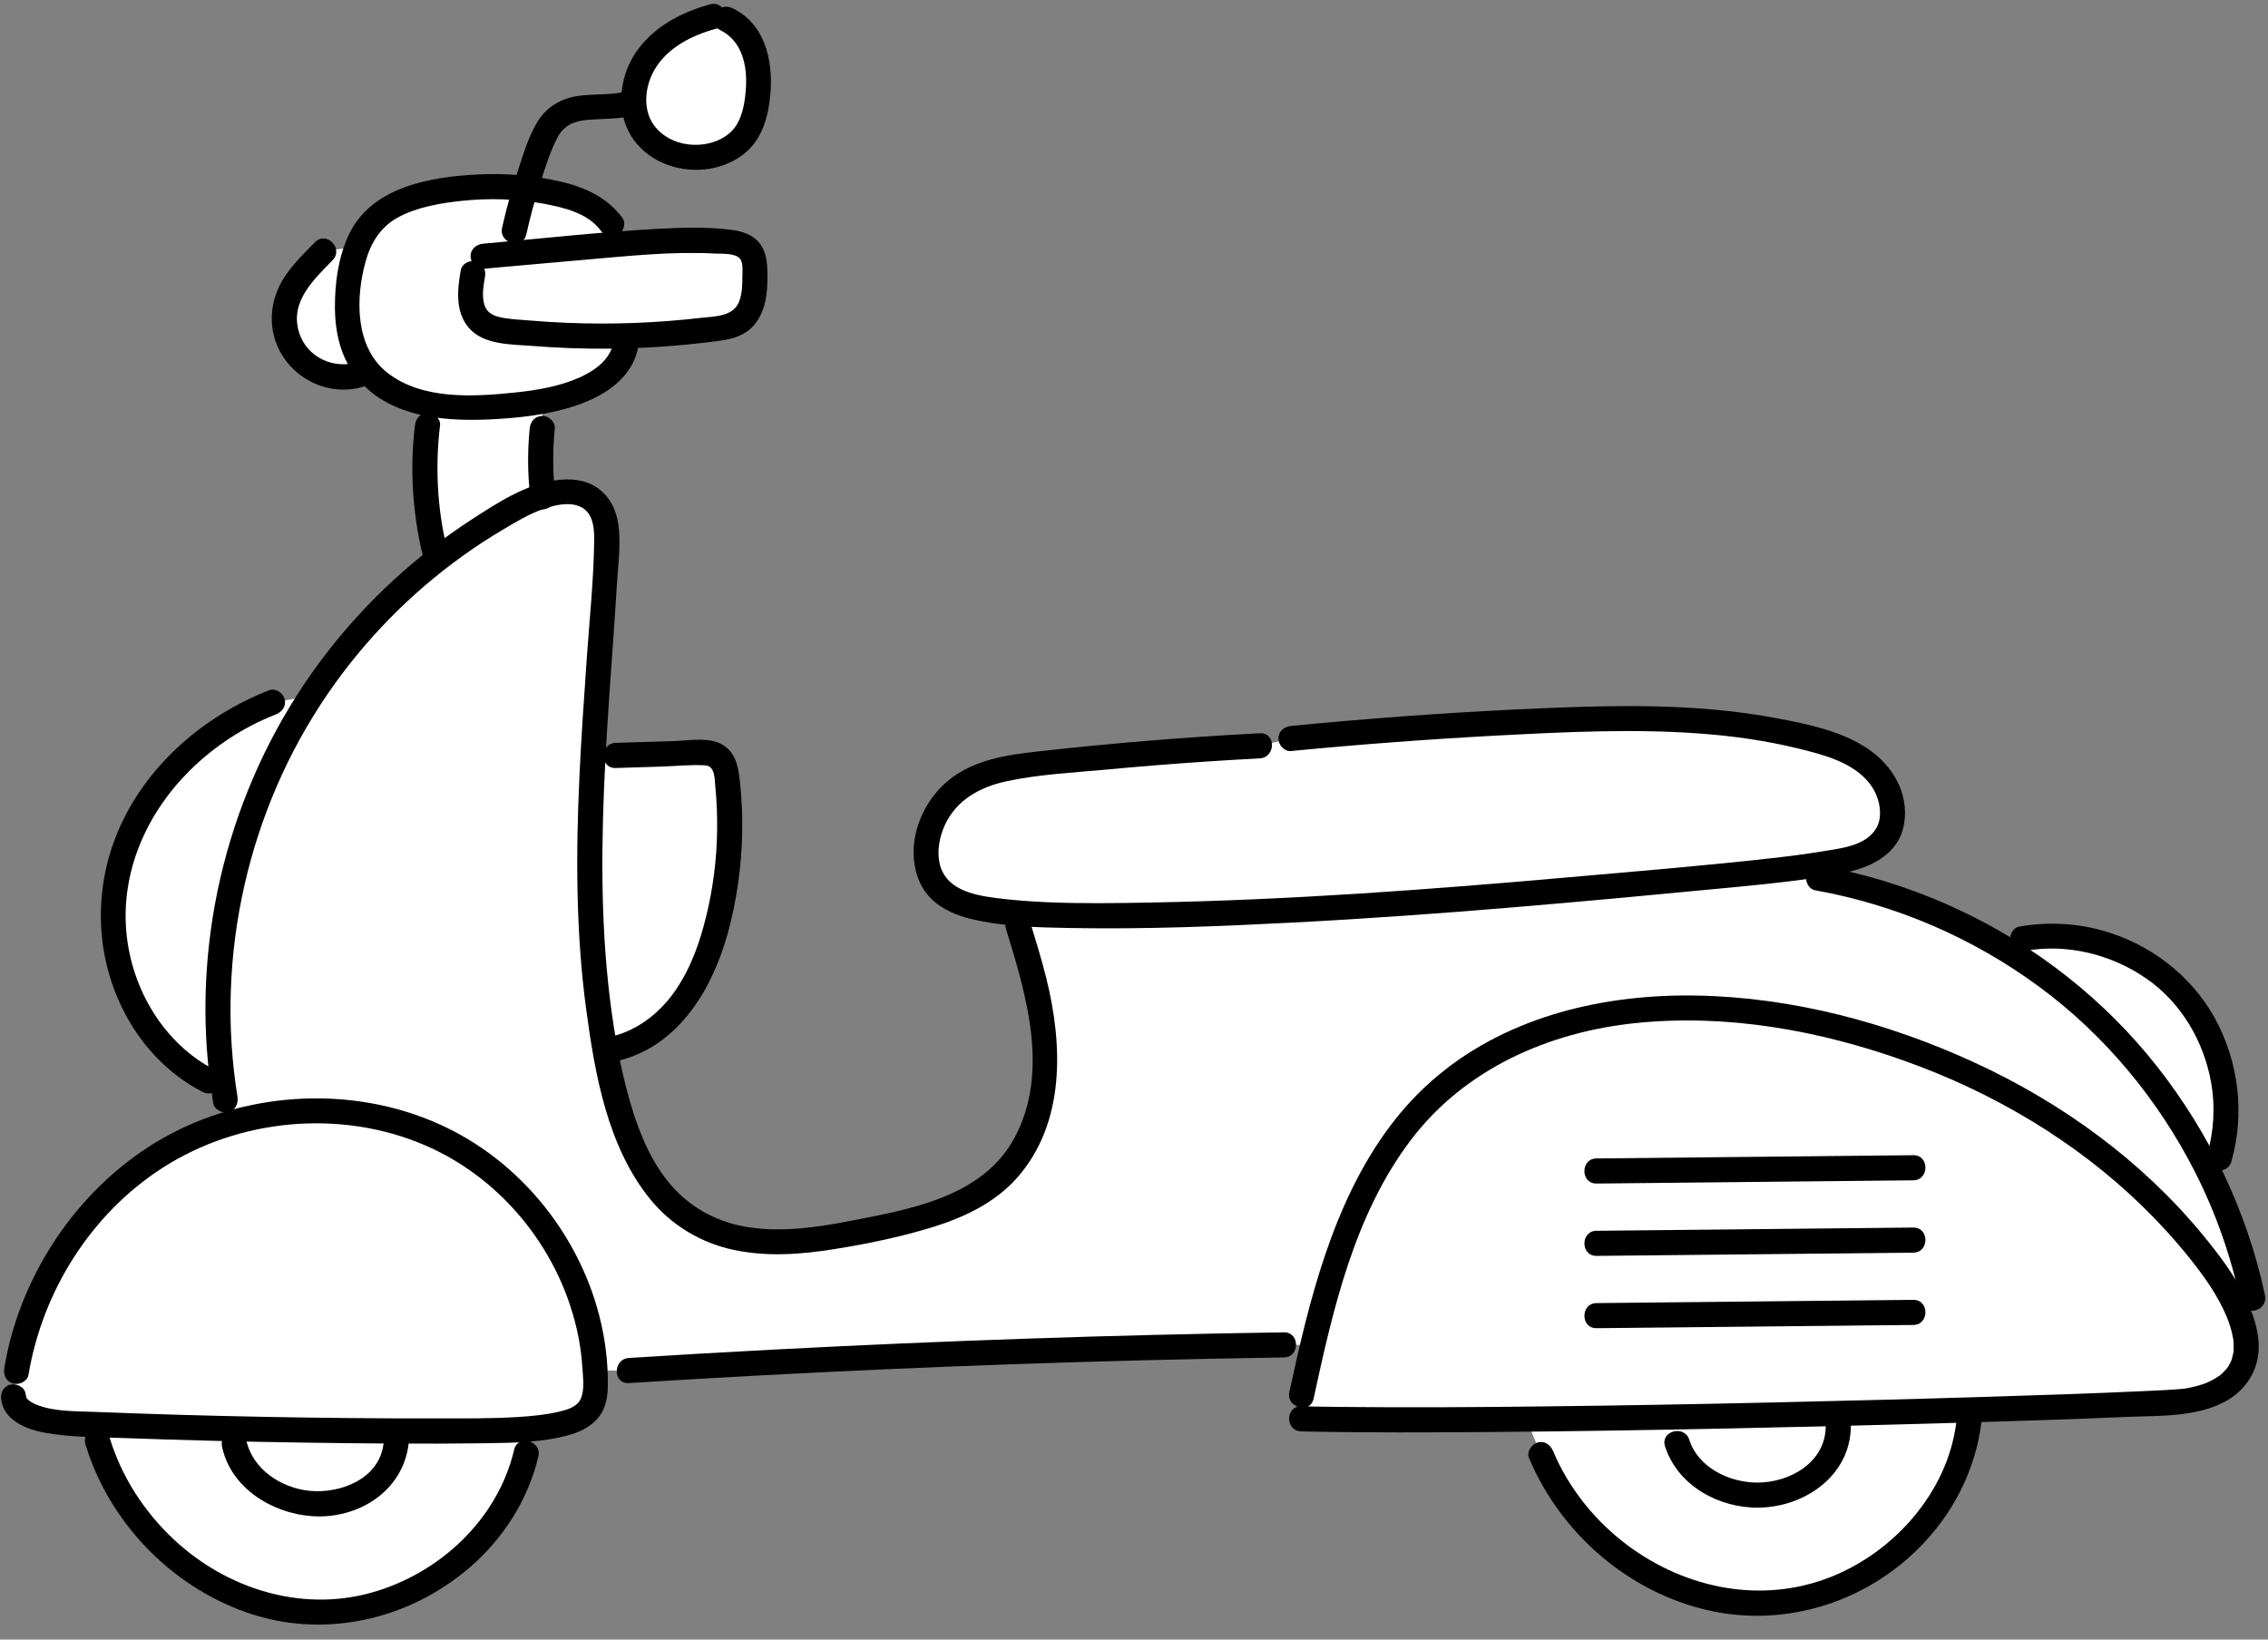
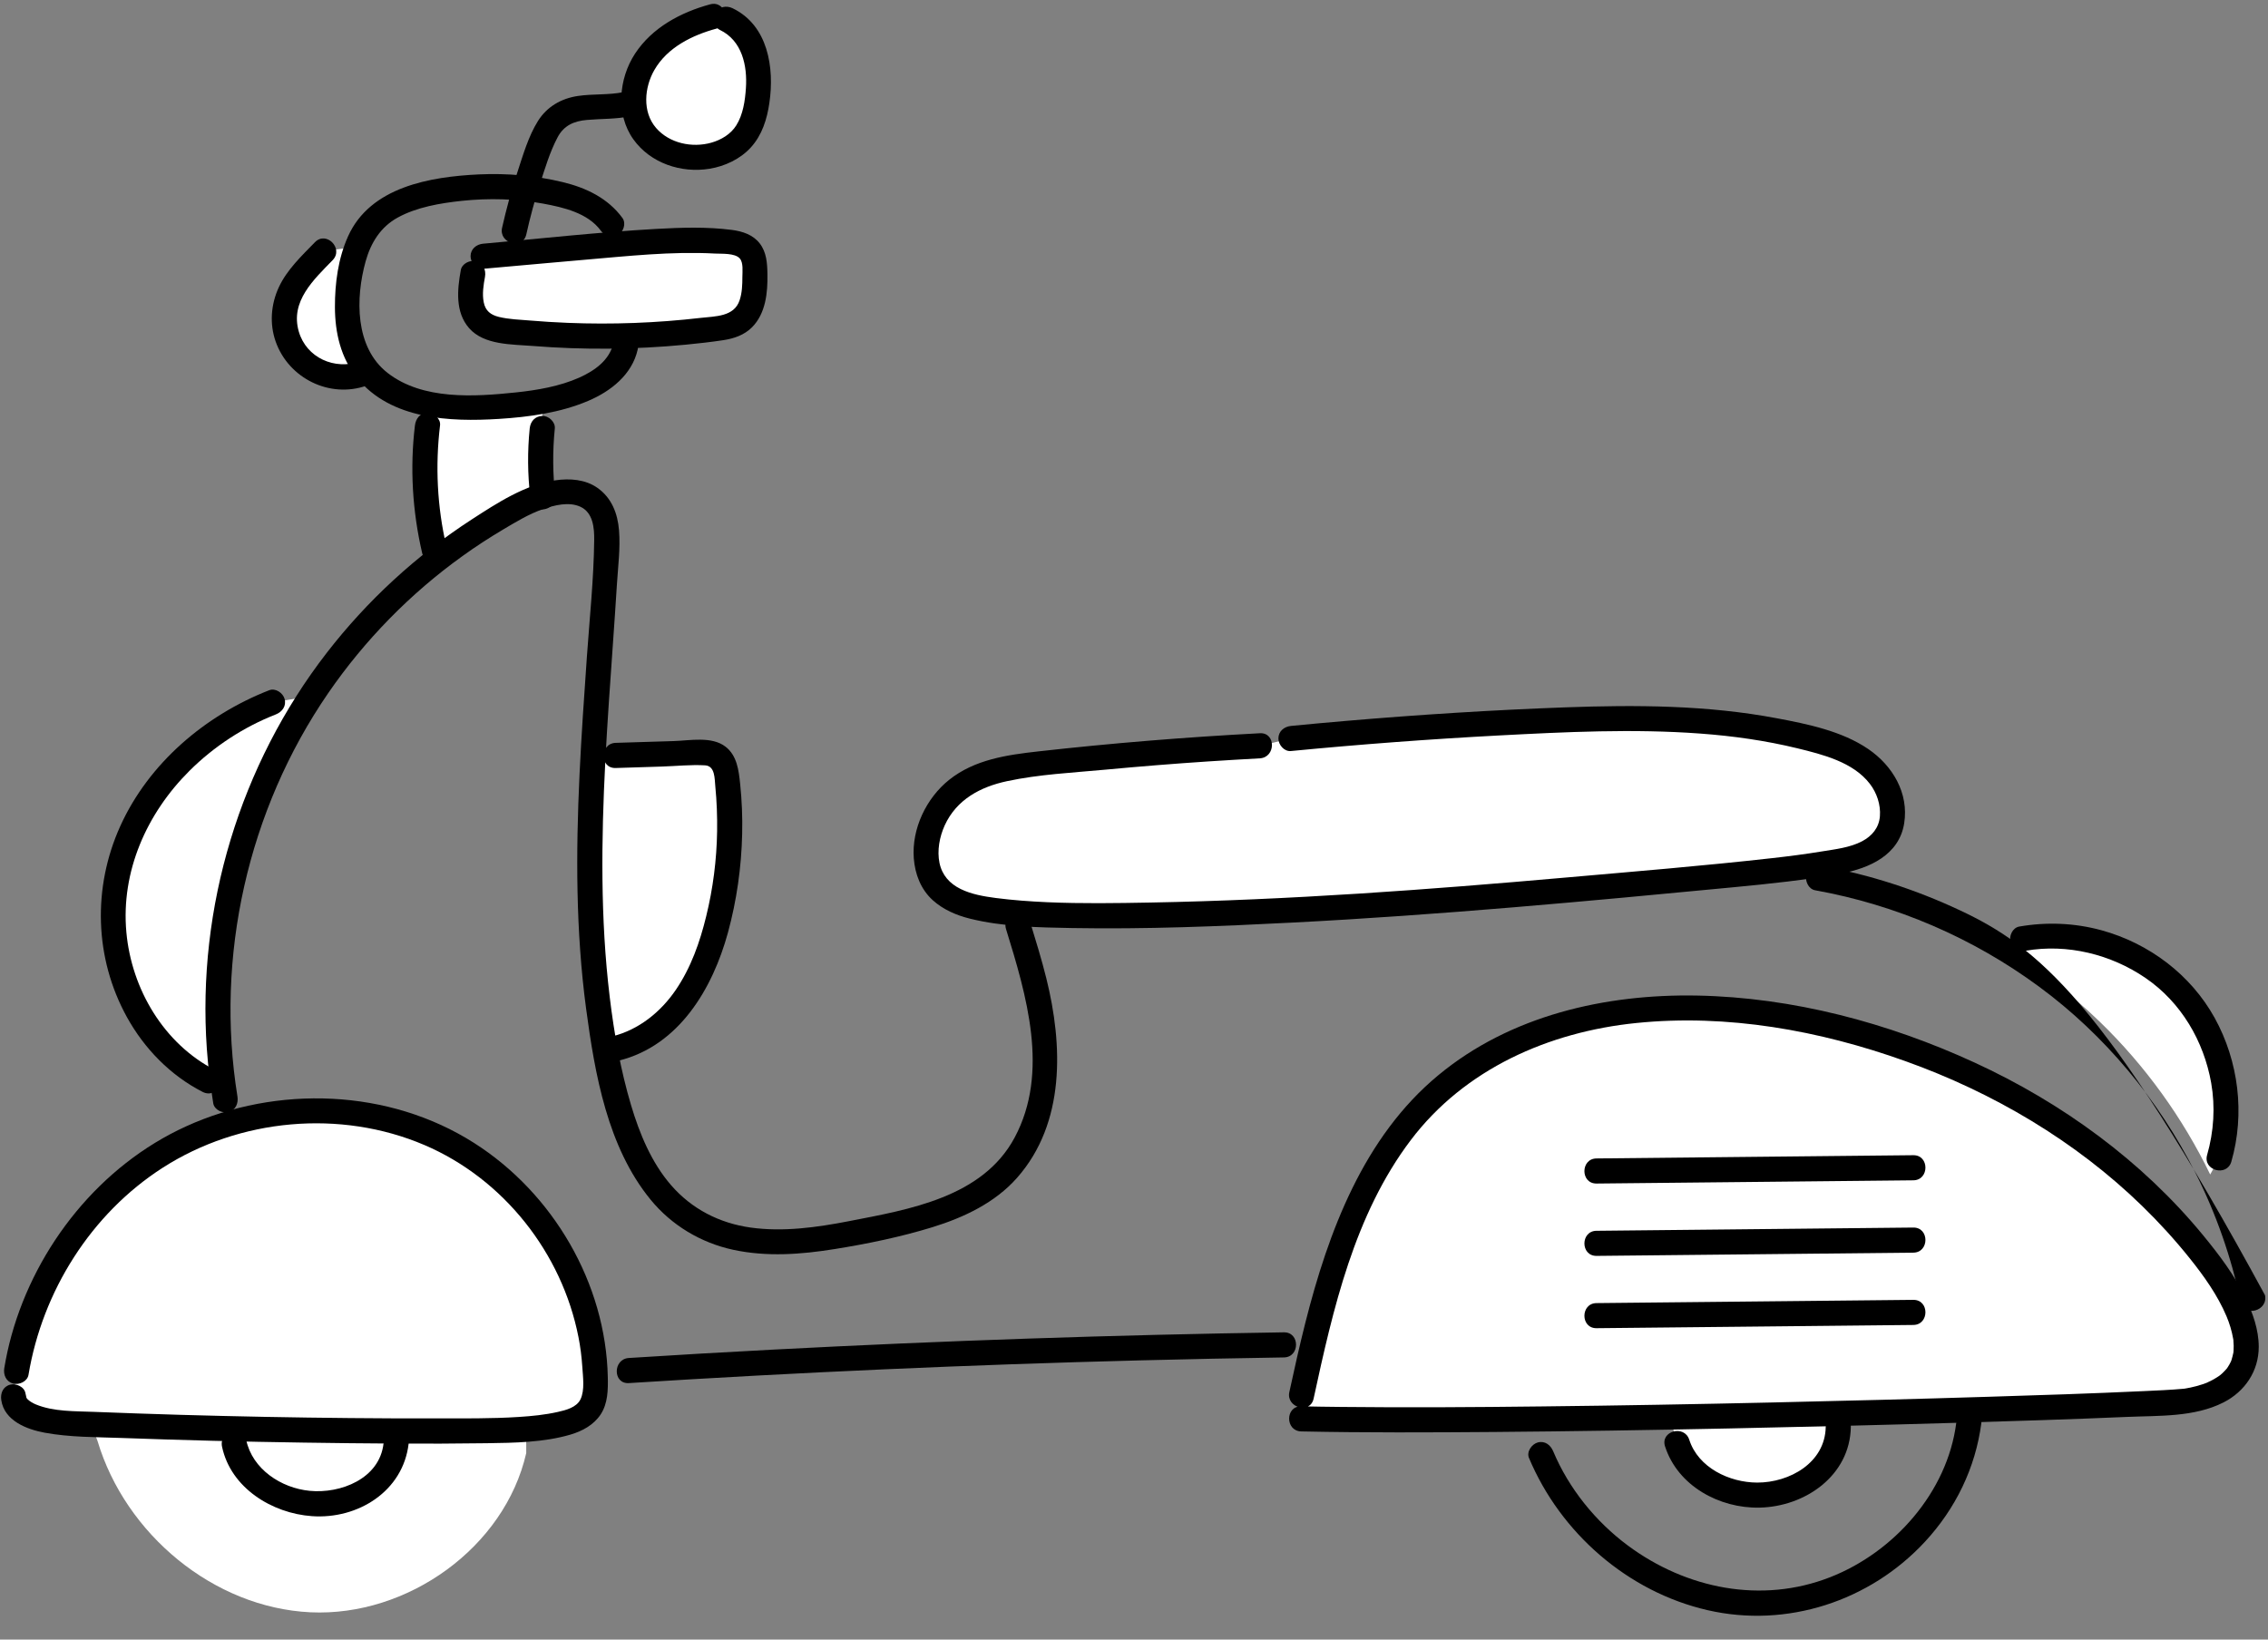
<svg xmlns="http://www.w3.org/2000/svg" fill="none" height="293.9" preserveAspectRatio="xMidYMid meet" style="fill: none;" version="1.0" viewBox="52.9 110.0 406.5 293.9" width="406.5" zoomAndPan="magnify">
  <rect x="52.9" y="110.0" width="406.5" height="293.9" fill="#808080" stroke="none" />
  <g id="change1_1">
    <path d="M185.199 167.779C184.069 168.489 182.699 168.699 181.369 168.879C176.049 169.599 170.709 170.029 165.339 170.179H165.329C158.219 170.399 151.089 170.119 144.009 169.339C142.249 169.149 140.389 168.879 139.059 167.719C136.729 165.699 137.089 162.049 137.649 159.009L139.489 155.939C146.639 155.299 153.789 154.669 160.939 154.029C161.919 153.939 162.909 153.859 163.889 153.779C170.269 153.229 176.669 152.799 183.049 153.349C184.609 153.479 186.339 153.759 187.299 154.989C188.089 155.989 188.149 157.349 188.189 158.619C188.279 161.989 188.059 165.989 185.199 167.779Z" fill="#fff" />
  </g>
  <g id="change1_2">
-     <path d="M165.331 170.177L165.021 172.077C164.081 176.667 159.331 179.387 154.851 180.747C153.301 181.217 151.721 181.587 150.131 181.887C146.631 182.557 143.051 182.857 139.481 182.967C136.331 183.067 133.141 183.007 130.051 182.437C129.071 182.267 128.101 182.027 127.141 181.737C123.921 180.747 120.861 178.967 118.711 176.427C118.201 175.837 117.741 175.197 117.351 174.517C115.241 170.887 114.981 166.487 115.281 162.297C115.471 159.577 115.931 156.757 116.921 154.227C117.731 152.157 118.891 150.277 120.541 148.797C122.961 146.627 126.151 145.547 129.321 144.807C135.121 143.467 141.161 143.117 147.081 143.777C148.741 143.957 150.391 144.217 152.031 144.557C156.011 145.387 160.181 146.877 162.521 150.207L163.891 153.777C162.911 153.857 161.921 153.937 160.941 154.027C153.791 154.667 146.641 155.297 139.491 155.937L137.651 159.007C137.091 162.047 136.731 165.697 139.061 167.717C140.391 168.877 142.251 169.147 144.011 169.337C151.091 170.117 158.221 170.397 165.331 170.177Z" fill="#fff" />
-   </g>
+     </g>
  <g id="change1_3">
    <path d="M118.71 176.427C118.28 176.737 118.03 176.927 118.03 176.927C114.36 178.307 109.93 177.407 107.09 174.707C104.24 171.997 103.12 167.627 104.32 163.887C105.45 160.337 108.34 157.687 110.93 155.007L116.92 154.227C115.93 156.757 115.47 159.577 115.28 162.297C114.98 166.487 115.24 170.887 117.35 174.517C117.74 175.197 118.2 175.837 118.71 176.427Z" fill="#fff" />
  </g>
  <g id="change1_4">
    <path d="M188.571 128.303C188.251 130.293 187.741 132.313 186.581 133.983C184.981 136.283 182.271 137.663 179.501 138.093C175.131 138.763 170.281 137.013 167.951 133.263C165.501 129.293 166.311 123.883 169.091 120.143C171.871 116.393 176.271 114.143 180.781 112.953L183.071 113.433C185.661 114.613 187.481 117.123 188.291 119.853C189.101 122.573 189.011 125.493 188.571 128.303Z" fill="#fff" />
  </g>
  <g id="change1_5">
    <path d="M159.601 358.011C159.601 359.411 159.511 360.871 158.821 362.091C157.651 364.161 155.111 364.971 152.781 365.421C150.941 365.771 149.081 366.001 147.221 366.151C143.841 366.441 140.431 366.471 137.031 366.491C132.801 366.511 128.561 366.521 124.331 366.501C114.281 366.471 104.231 366.341 94.181 366.101C85.881 365.911 77.581 365.641 69.281 365.311C68.771 365.291 68.261 365.271 67.751 365.251C62.481 365.031 55.761 364.401 55.301 360.391L55.841 355.841C58.631 338.801 69.531 323.161 84.811 315.121C87.971 313.461 91.311 312.141 94.741 311.171C107.911 307.431 122.541 308.791 134.491 315.481C148.881 323.541 158.771 339.241 159.541 355.681C159.591 356.461 159.601 357.231 159.601 358.011Z" fill="#fff" />
  </g>
  <g id="change1_6">
    <path d="M102.55 245.399C93.72 263.219 90.28 283.669 92.75 303.409L90.35 303.789C77.42 297.279 70.87 281.079 73.87 266.909C76.87 252.729 88.23 241.129 101.74 235.899L108.65 234.789C106.4 238.199 104.36 241.739 102.55 245.399Z" fill="#fff" />
  </g>
  <g id="change1_7">
    <path d="M150.169 198.911C148.739 199.361 147.339 199.971 146.089 200.631C140.789 203.441 135.749 206.741 131.029 210.451L130.729 208.521C129.009 201.251 128.599 193.671 129.519 186.261L130.049 182.441C133.139 183.011 136.329 183.071 139.479 182.971C143.049 182.861 146.629 182.561 150.129 181.891L150.089 186.811C149.679 190.831 149.699 194.891 150.169 198.911Z" fill="#fff" />
  </g>
  <g id="change1_8">
    <path d="M443.481 361.241C438.051 361.621 423.871 362.171 405.771 362.701C398.501 362.931 390.601 363.141 382.381 363.341C372.591 363.581 362.351 363.811 352.181 363.991C343.431 364.151 334.741 364.271 326.431 364.361C310.891 364.531 296.721 364.541 286.131 364.321L286.171 360.121C286.821 357.121 287.491 354.101 288.211 351.081C292.141 334.551 297.591 318.081 309.761 306.551C327.491 289.731 355.051 288.031 378.901 293.371C405.571 299.351 430.911 313.361 447.721 334.911C452.001 340.391 454.221 344.741 455.081 348.191C457.781 359.111 446.721 361.011 443.481 361.241Z" fill="#fff" />
  </g>
  <g id="change1_9">
    <path d="M181.52 275.31C180.28 280.26 178.46 285.14 175.47 289.27C172.48 293.4 168.22 296.76 163.25 297.94L161.35 298.05C158.17 280.95 158.24 263.48 159.17 245.95L163.24 245.42C168.26 245.26 173.27 245.11 178.28 244.95C179.31 244.92 180.41 244.9 181.29 245.43C182.65 246.25 183.02 248.02 183.2 249.6C184.2 258.18 183.63 266.94 181.52 275.31Z" fill="#fff" />
  </g>
  <g id="change1_10">
    <path d="M390.431 260.677C388.391 263.107 385.051 263.917 381.931 264.477C379.851 264.847 377.761 265.167 375.661 265.447C370.521 266.147 365.341 266.637 360.171 267.117C324.641 270.437 289.061 273.767 253.371 274.117C246.901 274.177 240.411 274.137 233.971 273.497C232.941 273.397 231.911 273.287 230.881 273.147C226.891 272.617 222.511 271.547 220.311 268.187C219.081 266.307 218.751 263.957 218.951 261.717C219.351 257.447 221.701 253.387 225.221 250.917C229.191 248.137 234.221 247.467 239.041 246.927C252.231 245.467 265.461 244.377 278.711 243.687L284.291 242.377C299.381 240.907 314.521 239.847 329.671 239.197C345.771 238.507 362.161 238.307 377.721 242.497C382.001 243.657 386.381 245.257 389.331 248.557C392.281 251.857 393.271 257.287 390.431 260.677Z" fill="#fff" />
  </g>
  <g id="change1_11">
-     <path d="M455.08 348.188C454.22 344.738 452 340.388 447.72 334.908C430.91 313.358 405.57 299.348 378.9 293.368C355.05 288.028 327.49 289.728 309.76 306.548C297.59 318.078 292.14 334.548 288.21 351.078H283.02C243.85 351.668 204.7 353.208 165.6 355.678H159.54C158.77 339.238 148.88 323.538 134.49 315.478C122.54 308.788 107.91 307.428 94.74 311.168L93.29 307.158C93.09 305.908 92.91 304.658 92.75 303.408C90.28 283.668 93.72 263.218 102.55 245.398C104.36 241.738 106.4 238.198 108.65 234.788C114.74 225.538 122.33 217.288 131.03 210.448C135.75 206.738 140.79 203.438 146.09 200.628C147.34 199.968 148.74 199.358 150.17 198.908C153.83 197.748 157.72 197.658 160.01 200.488C161.77 202.668 161.73 205.748 161.58 208.548C160.92 220.968 159.82 233.478 159.17 245.948C158.24 263.478 158.17 280.948 161.35 298.048C161.72 300.018 162.12 301.978 162.58 303.938C164.79 313.438 168.62 323.378 176.85 328.608C186.57 334.788 199.19 332.528 210.44 330.058C218.36 328.318 226.73 326.338 232.53 320.658C238.15 315.138 240.38 306.878 240.2 299.008C240.02 291.128 237.71 283.478 235.38 275.948L233.97 273.498C240.41 274.138 246.9 274.178 253.37 274.118C289.06 273.768 324.64 270.438 360.17 267.118C365.34 266.638 370.52 266.148 375.66 265.448L378.84 267.418C390.29 269.448 401.35 273.598 411.35 279.528C417.84 283.368 423.88 287.948 429.29 293.198C437.41 301.058 444.11 310.378 449.04 320.538C452.48 327.608 455.07 335.088 456.69 342.778C456.69 342.778 456.88 345.738 455.08 348.188Z" fill="#fff" />
-   </g>
+     </g>
  <g id="change1_12">
    <path d="M450.65 317.626L449.04 320.536C444.11 310.376 437.41 301.056 429.29 293.196C423.88 287.946 417.84 283.366 411.35 279.526L415.4 278.246C425.77 276.396 436.98 280.256 444 288.106C451.03 295.956 453.63 307.526 450.65 317.626Z" fill="#fff" />
  </g>
  <g id="change1_13">
    <path d="M382.38 363.344V365.794C382.39 369.384 380.43 372.834 377.56 374.994C374.7 377.154 371.02 378.094 367.44 378.004C361.46 377.864 355.24 374.394 353.5 368.684L352.18 363.994C362.35 363.814 372.59 363.584 382.38 363.344Z" fill="#fff" />
  </g>
  <g id="change1_14">
-     <path d="M405.77 362.703V365.103C403.63 382.363 387.54 396.463 370.16 397.403C352.79 398.343 335.76 386.823 329.11 370.743L326.43 364.363C334.74 364.273 343.43 364.153 352.18 363.993L353.5 368.683C355.24 374.393 361.46 377.863 367.44 378.003C371.02 378.093 374.7 377.153 377.56 374.993C380.43 372.833 382.39 369.383 382.38 365.793V363.343C390.6 363.143 398.5 362.933 405.77 362.703Z" fill="#fff" />
-   </g>
+     </g>
  <g id="change1_15">
    <path d="M124.33 366.502L123.89 368.802C123.54 372.372 121.23 375.602 118.16 377.462C115.09 379.322 111.34 379.882 107.78 379.432C101.86 378.692 96.01 374.602 94.86 368.742L94.18 366.102C104.23 366.342 114.28 366.472 124.33 366.502Z" fill="#fff" />
  </g>
  <g id="change1_16">
    <path d="M147.219 366.152V370.473C143.349 387.433 125.909 399.833 108.529 399.013C91.159 398.183 75.379 384.992 70.389 368.332L69.279 365.312C77.579 365.643 85.879 365.913 94.179 366.103L94.859 368.742C96.009 374.602 101.859 378.692 107.779 379.432C111.339 379.882 115.089 379.322 118.159 377.462C121.229 375.602 123.539 372.372 123.889 368.802L124.329 366.503C128.559 366.523 132.799 366.512 137.029 366.492C140.429 366.472 143.839 366.442 147.219 366.152Z" fill="#fff" />
  </g>
  <g id="change2_1">
    <path d="M135.489 158.424C134.859 161.924 134.459 165.934 136.979 168.824C139.659 171.884 144.659 171.714 148.369 172.014C157.499 172.744 166.699 172.664 175.819 171.784C178.079 171.564 180.329 171.314 182.569 170.974C184.459 170.684 186.309 170.054 187.689 168.664C190.149 166.184 190.509 162.454 190.449 159.134C190.419 157.214 190.299 155.214 189.069 153.634C187.849 152.064 185.979 151.464 184.079 151.214C179.609 150.634 175.009 150.784 170.519 151.034C160.159 151.614 149.819 152.774 139.489 153.684C138.279 153.794 137.239 154.644 137.239 155.934C137.239 157.064 138.269 158.294 139.489 158.184C147.459 157.474 155.419 156.754 163.389 156.064C167.319 155.724 171.249 155.424 175.189 155.354C177.159 155.324 179.119 155.344 181.089 155.454C182.239 155.514 184.599 155.344 185.479 156.314C186.169 157.074 185.959 158.684 185.959 159.644C185.959 161.054 185.909 162.494 185.459 163.834C184.469 166.794 181.119 166.684 178.479 166.984C170.589 167.894 162.619 168.194 154.679 167.874C152.409 167.784 150.139 167.644 147.879 167.454C146.049 167.304 144.129 167.244 142.339 166.814C140.849 166.454 139.899 165.724 139.599 164.184C139.299 162.684 139.559 161.084 139.829 159.604C140.039 158.414 139.509 157.174 138.259 156.834C137.159 156.554 135.699 157.224 135.489 158.424Z" fill="#000" />
  </g>
  <g id="change2_2">
    <path d="M164.46 149.073C161.86 145.523 157.95 143.653 153.75 142.643C148.88 141.463 143.76 141.033 138.75 141.263C130.01 141.673 119.24 143.493 115.27 152.393C113.51 156.333 112.92 160.753 112.93 165.043C112.94 169.653 113.98 174.183 116.94 177.803C122.99 185.203 133.54 185.643 142.31 185.093C147.72 184.753 153.32 183.993 158.34 181.853C162.38 180.133 166.17 177.163 167.19 172.683C167.83 169.863 163.49 168.663 162.85 171.483C162.15 174.573 159.49 176.443 156.74 177.683C153.22 179.253 149.18 179.943 145.38 180.343C137.93 181.123 128.68 181.743 122.39 176.863C116.48 172.283 116.6 163.423 118.44 156.823C119.36 153.533 121.11 150.693 124.16 149.013C127.58 147.123 131.83 146.413 135.67 146.003C140.52 145.493 145.47 145.623 150.27 146.503C153.9 147.173 158.27 148.183 160.58 151.343C161.3 152.323 162.53 152.813 163.66 152.153C164.62 151.593 165.18 150.063 164.46 149.073Z" fill="#000" />
  </g>
  <g id="change2_3">
    <path d="M109.341 153.424C106.961 155.874 104.351 158.324 102.881 161.474C101.461 164.524 101.181 168.034 102.311 171.234C104.631 177.814 111.991 181.484 118.641 179.114C119.781 178.704 120.551 177.584 120.211 176.344C119.911 175.234 118.591 174.364 117.441 174.774C112.911 176.394 107.821 174.154 106.451 169.424C104.891 164.014 109.111 160.144 112.531 156.624C114.541 154.524 111.361 151.334 109.341 153.424Z" fill="#000" />
  </g>
  <g id="change2_4">
    <path d="M147.23 152.02C147.91 148.97 148.72 145.95 149.68 142.98C150.58 140.18 151.46 137.22 152.84 134.61C153.97 132.48 155.78 131.7 158.1 131.5C160.69 131.27 163.29 131.37 165.85 130.85C167.04 130.61 167.73 129.2 167.42 128.08C167.08 126.84 165.85 126.26 164.65 126.51C161.98 127.06 159.2 126.8 156.5 127.2C153.51 127.64 150.95 129.1 149.32 131.69C147.59 134.45 146.61 137.9 145.6 140.98C144.53 144.22 143.64 147.51 142.89 150.83C142.26 153.64 146.6 154.85 147.23 152.02Z" fill="#000" />
  </g>
  <g id="change2_5">
    <path d="M180.18 110.776C174.91 112.206 169.78 114.946 166.72 119.616C163.79 124.086 163.21 130.486 166.42 134.976C169.49 139.266 175 141.086 180.1 140.246C182.83 139.796 185.58 138.506 187.46 136.446C189.49 134.226 190.38 131.356 190.8 128.436C191.72 122.136 190.57 114.546 184.2 111.476C183.11 110.946 181.77 111.176 181.12 112.286C180.54 113.276 180.83 114.836 181.93 115.366C185.91 117.286 186.87 121.766 186.59 125.826C186.44 128.066 186.08 130.536 184.87 132.466C183.88 134.056 182.16 135.076 180.39 135.576C176.96 136.546 172.88 135.696 170.49 132.936C167.99 130.046 168.39 125.656 170.19 122.536C172.52 118.486 177.01 116.286 181.36 115.116C184.17 114.356 182.98 110.016 180.18 110.776Z" fill="#000" />
  </g>
  <g id="change2_6">
    <path d="M58.009 356.437C60.509 341.457 69.219 327.577 82.059 319.327C95.819 310.487 113.899 308.817 128.979 315.257C143.149 321.317 153.619 334.597 156.579 349.677C156.929 351.437 157.149 353.217 157.269 355.007C157.379 356.787 157.739 359.197 156.939 360.847C156.229 362.297 154.319 362.777 152.889 363.097C150.599 363.617 148.239 363.847 145.899 363.997C140.959 364.317 135.999 364.247 131.059 364.257C125.909 364.267 120.759 364.247 115.609 364.197C105.469 364.107 95.339 363.907 85.199 363.617C80.049 363.467 74.899 363.287 69.749 363.087C66.349 362.947 62.489 363.077 59.289 361.737C58.779 361.527 58.229 361.187 57.959 360.927C57.779 360.757 57.749 360.797 57.589 360.417C57.679 360.617 57.489 359.907 57.469 359.787C57.289 358.587 55.769 357.917 54.699 358.217C53.409 358.567 52.949 359.777 53.129 360.987C53.679 364.677 57.689 366.227 60.889 366.817C65.429 367.657 70.129 367.597 74.719 367.767C85.599 368.167 96.479 368.437 107.359 368.597C118.279 368.757 129.219 368.867 140.139 368.707C145.079 368.637 150.359 368.567 155.129 367.167C157.269 366.537 159.319 365.437 160.569 363.527C161.849 361.577 161.889 359.127 161.839 356.877C161.489 340.027 152.029 323.897 137.879 314.887C122.609 305.157 102.559 304.477 86.229 311.917C70.919 318.897 59.429 333.277 54.959 349.377C54.419 351.307 53.999 353.267 53.669 355.237C53.469 356.437 53.979 357.657 55.239 358.007C56.319 358.307 57.809 357.647 58.009 356.437Z" fill="#000" />
  </g>
  <g id="change2_7">
    <path d="M95.459 306.561C91.409 281.471 97.339 255.171 111.729 234.241C118.239 224.771 126.449 216.381 135.789 209.681C138.149 207.981 140.589 206.391 143.089 204.911C145.369 203.561 147.709 202.131 150.229 201.261C152.259 200.561 154.849 199.891 156.909 200.831C159.189 201.871 159.429 204.611 159.399 206.811C159.319 213.781 158.579 220.781 158.089 227.731C157.599 234.771 157.099 241.811 156.769 248.871C156.109 262.851 156.089 276.911 157.949 290.811C159.519 302.551 161.789 315.631 169.519 325.061C173.279 329.651 178.519 332.781 184.309 334.031C190.319 335.331 196.499 334.871 202.509 333.901C208.379 332.961 214.339 331.731 220.029 329.981C225.659 328.241 231.239 325.611 235.199 321.121C243.869 311.291 243.409 297.341 240.439 285.381C239.599 282.011 238.579 278.681 237.559 275.361C236.709 272.601 232.359 273.781 233.219 276.561C236.869 288.381 241.029 302.191 234.759 313.911C229.019 324.631 215.889 326.801 205.009 328.911C199.279 330.021 193.289 330.861 187.459 330.051C181.859 329.271 176.889 326.731 173.179 322.451C169.659 318.391 167.529 313.221 166.009 308.121C164.129 301.811 162.969 295.241 162.179 288.701C160.489 274.701 160.669 260.541 161.389 246.481C161.759 239.431 162.259 232.391 162.759 225.341C163.009 221.821 163.249 218.311 163.469 214.791C163.669 211.591 164.109 208.271 163.849 205.071C163.609 202.051 162.539 199.251 159.979 197.451C157.789 195.911 154.999 195.731 152.429 196.101C146.989 196.881 141.969 200.191 137.439 203.121C127.509 209.561 118.699 217.671 111.459 227.031C95.929 247.091 88.199 272.651 89.969 297.971C90.199 301.251 90.599 304.511 91.119 307.761C91.309 308.961 92.809 309.631 93.889 309.331C95.159 308.981 95.649 307.761 95.459 306.561Z" fill="#000" />
  </g>
  <g id="change2_8">
    <path d="M101.141 233.732C89.691 238.212 79.541 246.803 74.431 258.143C69.491 269.103 69.811 281.732 75.641 292.312C78.761 297.972 83.451 302.783 89.221 305.733C91.791 307.053 94.071 303.162 91.491 301.842C82.271 297.122 76.481 287.312 75.551 277.122C74.551 266.212 79.191 255.802 86.861 248.172C91.251 243.802 96.571 240.322 102.341 238.062C103.471 237.622 104.261 236.552 103.911 235.292C103.621 234.222 102.281 233.282 101.141 233.732Z" fill="#000" />
  </g>
  <g id="change2_9">
    <path d="M127.27 186.26C126.35 193.9 126.82 201.64 128.56 209.12C129.22 211.94 133.56 210.75 132.9 207.92C131.25 200.81 130.9 193.5 131.77 186.25C131.92 185.04 130.63 184 129.52 184C128.18 184.01 127.42 185.05 127.27 186.26Z" fill="#000" />
  </g>
  <g id="change2_10">
    <path d="M147.84 186.806C147.43 190.886 147.46 194.996 147.94 199.066C148.08 200.226 148.88 201.376 150.19 201.316C151.29 201.266 152.59 200.316 152.44 199.066C151.96 194.996 151.93 190.886 152.34 186.806C152.46 185.636 151.22 184.506 150.09 184.556C148.77 184.616 147.97 185.546 147.84 186.806Z" fill="#000" />
  </g>
  <g id="change2_11">
    <path d="M288.34 360.721C291.82 344.661 295.64 327.741 305.75 314.381C315.41 301.601 330.52 294.971 346.18 293.381C362.51 291.721 379.03 294.711 394.39 300.211C410.11 305.831 424.87 314.521 436.86 326.191C439.89 329.141 442.75 332.281 445.39 335.581C447.92 338.741 450.37 342.181 451.96 345.941C452.5 347.221 452.91 348.571 453.15 349.951C453.23 350.441 453.18 350.021 453.2 350.371C453.22 350.661 453.24 350.941 453.25 351.231C453.25 351.501 453.25 351.771 453.23 352.041C453.22 352.171 453.21 352.301 453.2 352.431C453.16 352.881 453.24 352.221 453.19 352.491C453.1 352.931 452.99 353.351 452.86 353.781C452.83 353.891 452.78 354.001 452.74 354.101C452.77 354.031 452.95 353.661 452.77 354.031C452.67 354.231 452.58 354.421 452.47 354.611C452.36 354.801 452.24 354.971 452.13 355.161C452.08 355.251 452.01 355.341 451.94 355.421C451.98 355.371 452.26 355.041 452 355.341C451.72 355.651 451.44 355.961 451.13 356.241C450.98 356.381 450.82 356.511 450.66 356.641C451.05 356.331 450.67 356.631 450.49 356.741C450.15 356.961 449.8 357.181 449.44 357.371C449.11 357.551 448.76 357.711 448.42 357.871C448.14 358.001 448.83 357.711 448.54 357.821C448.45 357.851 448.36 357.891 448.26 357.931C448.05 358.001 447.85 358.081 447.64 358.151C446.95 358.381 446.24 358.571 445.53 358.721C445.23 358.781 444.93 358.841 444.64 358.891C444.51 358.911 444.38 358.921 444.25 358.951C443.98 359.011 444.87 358.891 444.29 358.941C441.87 359.161 439.43 359.261 437 359.371C427.76 359.801 418.52 360.101 409.28 360.381C396.4 360.781 383.51 361.111 370.62 361.401C356.81 361.711 343.01 361.961 329.2 362.111C317.19 362.251 305.19 362.331 293.18 362.201C290.83 362.181 288.48 362.141 286.13 362.091C283.23 362.031 283.23 366.531 286.13 366.591C297.64 366.831 309.15 366.781 320.66 366.691C334.69 366.581 348.73 366.351 362.76 366.061C376.32 365.781 389.87 365.451 403.42 365.051C413.66 364.751 423.9 364.431 434.13 363.991C439.87 363.741 446.17 364.061 451.43 361.391C455.26 359.441 457.74 355.781 457.74 351.431C457.74 348.351 456.67 345.361 455.35 342.621C453.4 338.571 450.65 334.941 447.81 331.481C436.85 318.121 422.48 307.681 406.83 300.481C391.29 293.331 374.21 288.781 357.06 288.461C340.58 288.161 323.6 292.041 310.69 302.741C297.3 313.831 290.99 330.771 286.85 347.151C285.81 351.261 284.89 355.401 283.99 359.551C283.39 362.341 287.73 363.551 288.34 360.721Z" fill="#000" />
  </g>
  <g id="change2_12">
    <path d="M165.611 357.928C196.091 355.998 226.601 354.638 257.131 353.858C265.761 353.638 274.391 353.458 283.021 353.328C285.911 353.288 285.921 348.788 283.021 348.828C252.481 349.288 221.961 350.328 191.461 351.928C182.841 352.378 174.221 352.878 165.611 353.428C162.731 353.608 162.711 358.108 165.611 357.928Z" fill="#000" />
  </g>
  <g id="change2_13">
    <path d="M163.25 247.671C166 247.581 168.75 247.501 171.5 247.411C174.06 247.331 176.71 247.041 179.27 247.191C181.09 247.301 180.97 249.581 181.11 251.001C181.37 253.661 181.47 256.331 181.43 259.001C181.35 264.151 180.7 269.261 179.47 274.261C178.34 278.901 176.74 283.451 174.04 287.421C171.33 291.411 167.39 294.591 162.66 295.771C159.85 296.471 161.04 300.811 163.86 300.111C174.62 297.421 180.63 287.201 183.37 277.181C184.94 271.421 185.79 265.431 185.92 259.471C185.99 256.491 185.87 253.501 185.56 250.531C185.31 248.111 185.01 245.451 182.94 243.851C180.48 241.941 176.57 242.751 173.68 242.841C170.2 242.951 166.73 243.061 163.25 243.161C160.36 243.261 160.34 247.761 163.25 247.671Z" fill="#000" />
  </g>
  <g id="change2_14">
    <path d="M278.711 241.438C265.461 242.138 252.231 243.208 239.041 244.688C233.401 245.318 227.591 246.138 223.021 249.788C218.921 253.058 216.291 258.558 216.681 263.838C216.891 266.668 217.931 269.418 220.071 271.358C221.941 273.048 224.301 274.068 226.721 274.668C232.611 276.138 238.991 276.248 245.031 276.358C258.201 276.588 271.411 276.058 284.561 275.378C310.941 274.018 337.261 271.568 363.561 269.048C370.021 268.428 376.511 267.768 382.891 266.578C387.961 265.638 393.291 263.268 394.191 257.588C395.051 252.178 392.131 247.258 387.751 244.268C383.031 241.048 376.911 239.798 371.391 238.758C358.891 236.388 346.121 236.338 333.451 236.798C320.331 237.278 307.211 238.108 294.131 239.228C290.851 239.508 287.561 239.808 284.281 240.128C283.071 240.248 282.031 241.078 282.031 242.378C282.031 243.508 283.061 244.748 284.281 244.628C296.671 243.428 309.081 242.498 321.511 241.838C333.541 241.208 345.641 240.608 357.671 241.498C363.521 241.928 369.341 242.748 375.051 244.138C379.581 245.248 385.041 246.598 388.041 250.508C389.291 252.138 390.001 254.248 389.841 256.308C389.681 258.378 388.431 259.858 386.651 260.798C384.471 261.948 381.801 262.238 379.411 262.628C376.481 263.108 373.541 263.488 370.601 263.818C358.271 265.208 345.881 266.218 333.511 267.308C321.161 268.398 308.811 269.398 296.441 270.188C283.991 270.978 271.531 271.558 259.061 271.788C252.921 271.898 246.761 271.998 240.621 271.728C237.521 271.588 234.431 271.368 231.351 270.968C229.241 270.688 227.001 270.308 225.081 269.358C223.111 268.388 221.751 266.888 221.291 264.698C220.831 262.478 221.291 260.008 222.221 257.958C224.341 253.328 228.611 251.048 233.401 250.028C239.111 248.808 245.091 248.518 250.901 247.978C257.091 247.398 263.291 246.898 269.501 246.488C272.561 246.288 275.621 246.108 278.691 245.938C281.591 245.778 281.611 241.278 278.711 241.438Z" fill="#000" />
  </g>
  <g id="change2_15">
-     <path d="M378.241 269.59C392.751 272.2 406.501 278.12 418.371 286.87C430.171 295.56 439.741 307.12 446.361 320.17C450.081 327.51 452.801 335.32 454.521 343.37C455.121 346.2 459.461 345 458.861 342.17C455.671 327.23 448.971 313.19 439.531 301.19C430.141 289.25 417.881 279.6 404.141 273.16C396.281 269.47 387.981 266.78 379.441 265.24C378.251 265.03 377.011 265.56 376.671 266.81C376.371 267.92 377.041 269.38 378.241 269.59Z" fill="#000" />
+     <path d="M378.241 269.59C392.751 272.2 406.501 278.12 418.371 286.87C430.171 295.56 439.741 307.12 446.361 320.17C450.081 327.51 452.801 335.32 454.521 343.37C455.121 346.2 459.461 345 458.861 342.17C430.141 289.25 417.881 279.6 404.141 273.16C396.281 269.47 387.981 266.78 379.441 265.24C378.251 265.03 377.011 265.56 376.671 266.81C376.371 267.92 377.041 269.38 378.241 269.59Z" fill="#000" />
  </g>
  <g id="change2_16">
    <path d="M415.999 280.42C423.439 279.14 431.249 281.07 437.449 285.31C443.809 289.66 447.889 296.6 449.219 304.13C449.969 308.42 449.689 312.85 448.489 317.03C447.689 319.82 452.029 321.01 452.829 318.23C455.299 309.67 454.139 300.25 449.839 292.46C445.549 284.71 438.069 279.09 429.569 276.76C424.749 275.44 419.729 275.24 414.819 276.09C413.619 276.3 412.949 277.77 413.249 278.86C413.579 280.12 414.799 280.63 415.999 280.42Z" fill="#000" />
  </g>
  <g id="change2_17">
    <path d="M326.94 371.342C332.58 384.792 344.65 395.342 358.95 398.632C373.16 401.902 388.04 397.032 397.92 386.362C403.4 380.442 406.98 373.112 408.02 365.102C408.18 363.892 406.87 362.852 405.77 362.852C404.42 362.852 403.68 363.892 403.52 365.102C401.92 377.482 392.38 388.242 380.93 392.722C368.63 397.542 355.12 394.802 344.66 387.042C338.87 382.742 334.07 376.802 331.28 370.142C330.81 369.022 329.79 368.222 328.51 368.572C327.46 368.862 326.47 370.212 326.94 371.342Z" fill="#000" />
  </g>
  <g id="change2_18">
    <path d="M351.33 369.272C353.61 376.362 361.07 380.402 368.26 380.252C376.42 380.082 384.48 374.532 384.63 365.792C384.68 362.892 380.18 362.892 380.13 365.792C380.02 372.212 373.64 375.772 367.85 375.762C362.87 375.752 357.28 373.092 355.67 368.082C354.79 365.332 350.44 366.512 351.33 369.272Z" fill="#000" />
  </g>
  <g id="change2_19">
-     <path d="M68.221 368.932C72.421 382.742 83.331 394.152 96.931 398.982C110.741 403.892 126.021 400.482 137.051 391.012C143.071 385.832 147.581 378.832 149.391 371.072C150.051 368.252 145.711 367.052 145.051 369.872C142.111 382.392 131.631 392.122 119.401 395.512C106.811 399.002 93.521 394.782 84.101 386.002C78.751 381.012 74.691 374.732 72.551 367.722C71.721 364.972 67.371 366.142 68.221 368.932Z" fill="#000" />
-   </g>
+     </g>
  <g id="change2_20">
    <path d="M92.699 369.341C94.269 376.731 101.659 381.281 108.819 381.781C117.029 382.361 125.139 377.341 126.139 368.791C126.279 367.581 124.999 366.541 123.889 366.541C122.559 366.541 121.779 367.581 121.639 368.791C120.899 375.081 113.949 377.781 108.399 377.241C103.289 376.741 98.139 373.361 97.029 368.131C96.429 365.311 92.089 366.511 92.699 369.341Z" fill="#000" />
  </g>
  <g id="change2_21">
    <path d="M339.05 322.158C357.98 321.968 376.9 321.778 395.83 321.578C398.72 321.548 398.73 317.048 395.83 317.078C376.9 317.268 357.98 317.458 339.05 317.658C336.16 317.688 336.15 322.188 339.05 322.158Z" fill="#000" />
  </g>
  <g id="change2_22">
    <path d="M339.05 335.127C357.98 334.937 376.9 334.747 395.83 334.547C398.72 334.517 398.73 330.017 395.83 330.047C376.9 330.237 357.98 330.427 339.05 330.627C336.16 330.647 336.15 335.147 339.05 335.127Z" fill="#000" />
  </g>
  <g id="change2_23">
    <path d="M339.05 348.088C357.98 347.898 376.9 347.708 395.83 347.508C398.72 347.478 398.73 342.978 395.83 343.008C376.9 343.198 357.98 343.388 339.05 343.588C336.16 343.618 336.15 348.118 339.05 348.088Z" fill="#000" />
  </g>
</svg>